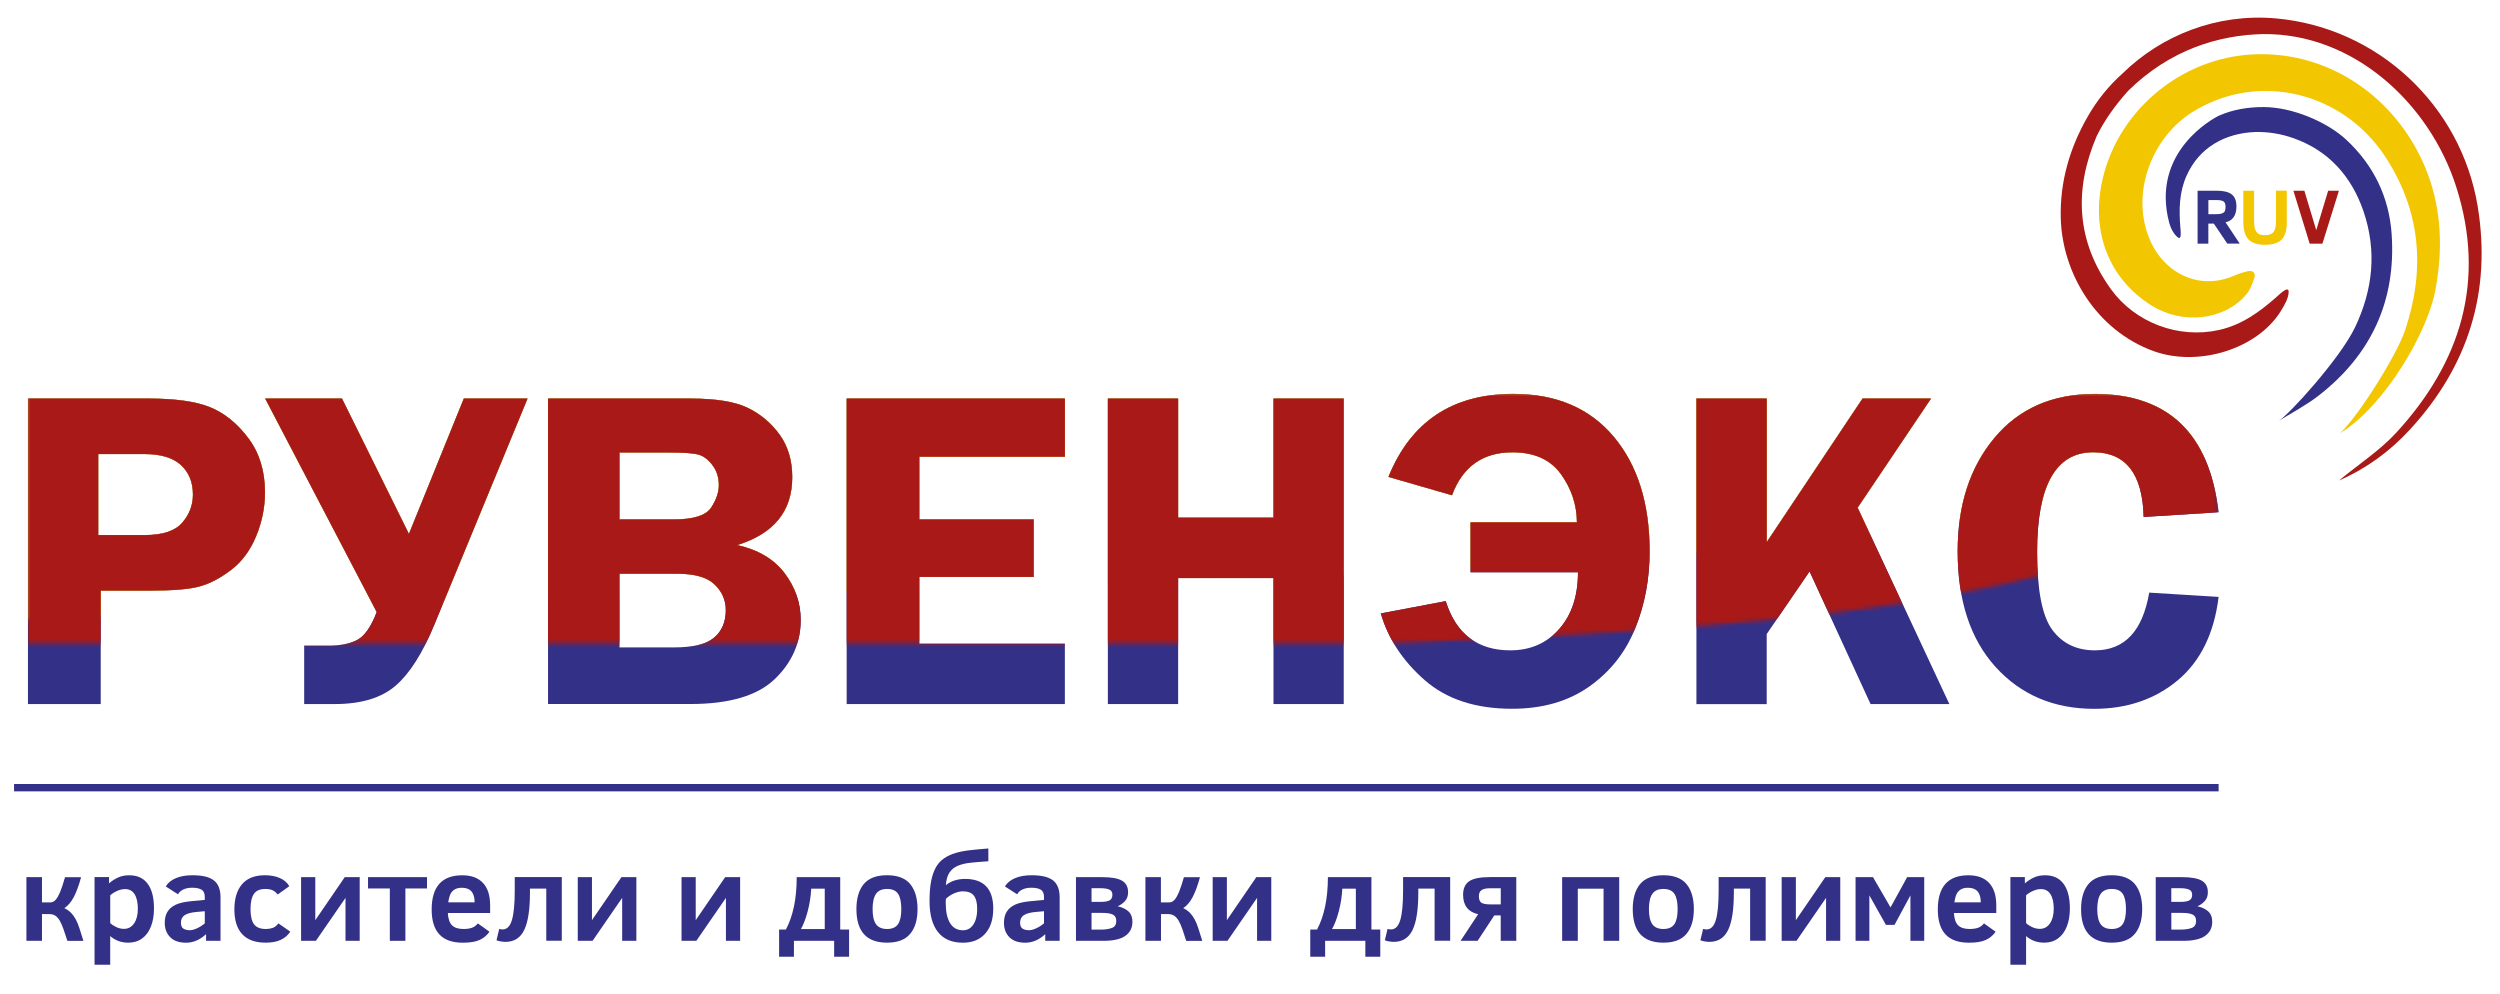
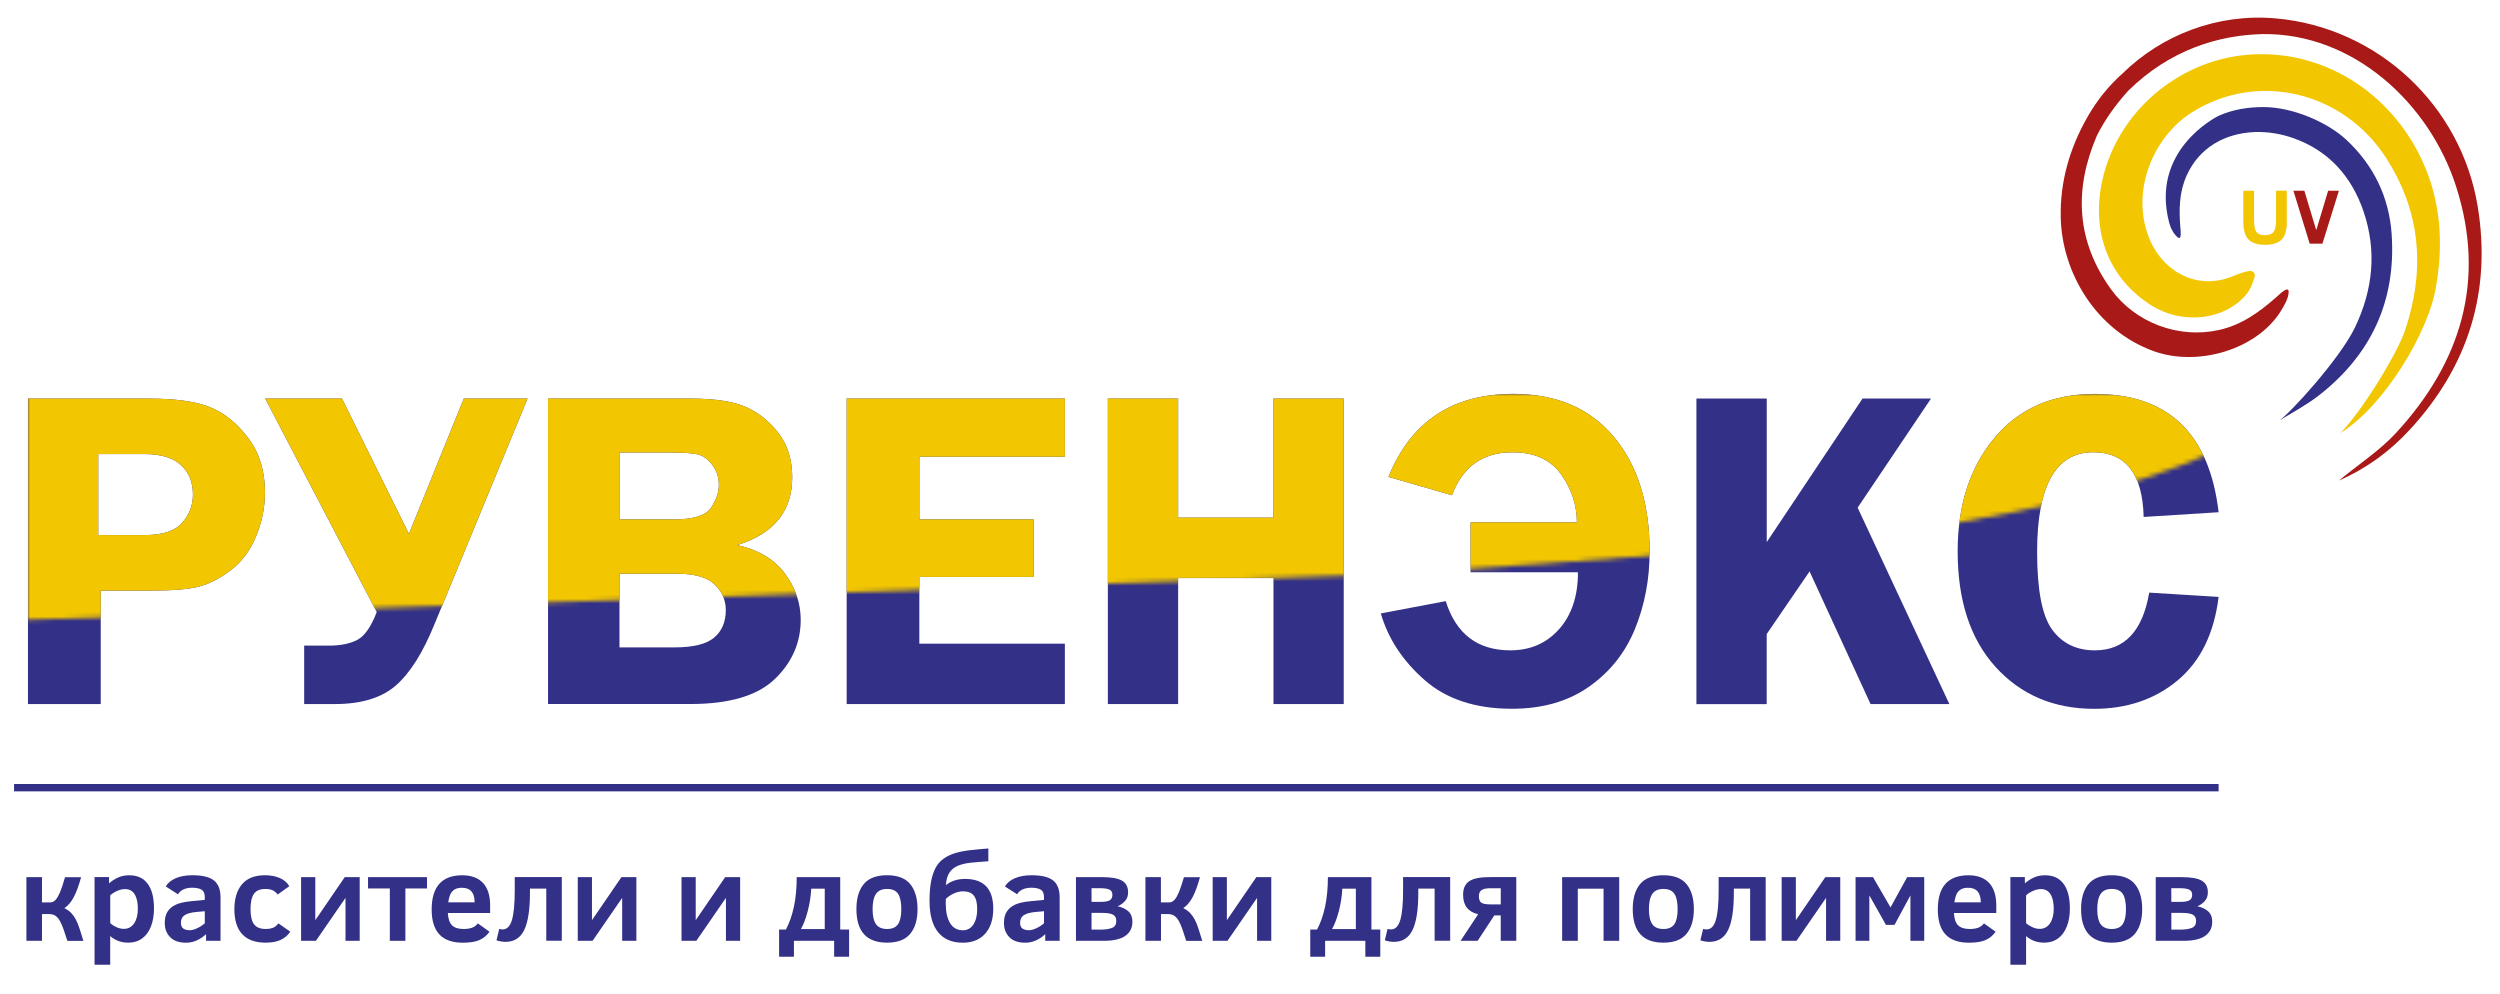
<svg xmlns="http://www.w3.org/2000/svg" id="Слой_1" x="0px" y="0px" viewBox="0 0 566.93 225.38" style="enable-background:new 0 0 566.93 225.38;" xml:space="preserve">
  <style type="text/css"> .st0{fill:#333088;} .st1{filter:url(#Adobe_OpacityMaskFilter);} .st2{fill-rule:evenodd;clip-rule:evenodd;} .st3{mask:url(#SVGID_1_);} .st4{fill:#F2C600;} .st5{filter:url(#Adobe_OpacityMaskFilter_00000073707413014350910850000016200018661810172817_);} .st6{mask:url(#SVGID_00000119110634192772073450000013464923627375054011_);} .st7{fill:#A81917;} .st8{fill-rule:evenodd;clip-rule:evenodd;fill:#F2C600;} .st9{fill-rule:evenodd;clip-rule:evenodd;fill:#A81917;} .st10{fill-rule:evenodd;clip-rule:evenodd;fill:#333088;} .st11{fill:#323288;} .st12{fill:#A71A17;} </style>
  <g>
    <g>
      <g>
        <path class="st0" d="M22.84,133.93v25.73H6.34V90.38h27.31c6.09,0,10.75,0.65,13.98,1.96c3.23,1.3,6.12,3.63,8.65,6.98 c2.54,3.35,3.81,7.46,3.81,12.33c0,3.42-0.68,6.75-2.03,10c-1.35,3.25-3.27,5.8-5.74,7.66c-2.47,1.86-4.86,3.1-7.18,3.71 c-2.32,0.61-5.95,0.91-10.89,0.91H22.84z M22.28,121.34h10.56c4.03,0,6.85-0.93,8.47-2.79c1.62-1.86,2.44-3.99,2.44-6.39 c0-2.81-0.91-5.04-2.72-6.7c-1.81-1.66-4.56-2.49-8.25-2.49H22.28V121.34z" />
        <path class="st0" d="M85.43,138.8L60.14,90.38h17.41l15.18,30.7l12.45-30.7h14.45l-21.14,51.27c-2.64,6.46-5.57,11.08-8.78,13.85 c-3.22,2.77-7.81,4.16-13.77,4.16h-6.96v-13.25h5.59c2.64,0,4.79-0.43,6.45-1.3C82.67,144.26,84.15,142.15,85.43,138.8z" />
        <path class="st0" d="M124.29,90.38h32.28c5.79,0,10.14,0.71,13.04,2.13c2.91,1.42,5.31,3.45,7.21,6.09 c1.9,2.64,2.84,5.85,2.84,9.63c0,7.68-4.16,12.8-12.48,15.37c4.8,1.08,8.41,3.24,10.8,6.45c2.4,3.22,3.6,6.72,3.6,10.51 c0,5.18-1.96,9.66-5.88,13.43c-3.92,3.78-10.3,5.66-19.14,5.66h-32.28V90.38z M140.48,102.61v15.18h12.28 c4.5,0,7.33-0.89,8.5-2.67c1.17-1.78,1.75-3.48,1.75-5.1c0-1.76-0.48-3.27-1.45-4.54c-0.96-1.27-2.02-2.07-3.17-2.39 c-1.15-0.32-3.42-0.48-6.8-0.48H140.48z M140.48,130.12v16.69h12.46c4.26,0,7.26-0.74,9.02-2.23c1.76-1.49,2.63-3.57,2.63-6.25 c0-2.23-0.85-4.16-2.53-5.78c-1.69-1.63-4.49-2.44-8.41-2.44H140.48z" />
        <path class="st0" d="M241.48,103.57h-33v14.22h25.94v13.04h-25.94v15.13h33v13.7H192V90.38h49.49V103.57z" />
        <path class="st0" d="M304.72,90.38v69.28h-15.93v-28.57h-21.62v28.57h-15.94V90.38h15.94v27h21.62v-27H304.72z" />
        <path class="st0" d="M357.6,118.45c-0.03-4-1.25-7.64-3.63-10.94c-2.38-3.3-6.05-4.94-10.99-4.94c-6.73,0-11.3,3.25-13.71,9.74 l-14.41-4.16c5.08-12.55,14.51-18.83,28.32-18.83c9.74,0,17.33,3.24,22.77,9.72c5.43,6.48,8.14,15.15,8.14,26.01 c0,6.23-1.09,12.05-3.28,17.46c-2.18,5.42-5.65,9.81-10.4,13.17c-4.76,3.37-10.6,5.05-17.54,5.05c-8.26,0-14.86-2.17-19.82-6.52 c-4.95-4.35-8.26-9.38-9.92-15.1l14.72-2.79c2.34,7.44,7.22,11.16,14.64,11.16c4.54,0,8.23-1.6,11.08-4.82 c2.85-3.21,4.27-7.51,4.27-12.89h-24.36v-11.32H357.6z" />
        <path class="st0" d="M400.65,90.38v32.55l21.72-32.55h15.53l-16.64,24.74l20.8,44.54h-17.87l-13.83-30.08l-9.72,14.2v15.89 h-15.94V90.38H400.65z" />
        <path class="st0" d="M503.12,116.16l-17,1.07c-0.24-9.78-4.05-14.67-11.45-14.67c-8.47,0-12.71,7.53-12.71,22.59 c0,8.7,1.15,14.59,3.45,17.69c2.3,3.1,5.52,4.64,9.66,4.64c6.71,0,10.82-4.36,12.31-13.09l15.74,0.97 c-1.02,8.29-4.11,14.59-9.27,18.91c-5.16,4.31-11.48,6.47-18.95,6.47c-9.17,0-16.62-3.17-22.36-9.49 c-5.73-6.33-8.6-15.07-8.6-26.24c0-10.46,2.77-19.02,8.32-25.68c5.55-6.66,13.13-10,22.74-10 C491.64,89.32,501.02,98.26,503.12,116.16z" />
      </g>
    </g>
    <defs>
      <filter id="Adobe_OpacityMaskFilter" filterUnits="userSpaceOnUse" x="6.34" y="89.32" width="496.78" height="71.41">
        <feFlood style="flood-color:white;flood-opacity:1" result="back" />
        <feBlend in="SourceGraphic" in2="back" mode="normal" />
      </filter>
    </defs>
    <mask maskUnits="userSpaceOnUse" x="6.34" y="89.32" width="496.78" height="71.41" id="SVGID_1_">
      <g class="st1">
        <path class="st2" d="M417.96,122.05c-39.56,4.39-105.81,8.22-105.81,8.22L-8.21,141.02L-9.18,31.21l543.57,12.77 C534.39,43.99,573.49,104.8,417.96,122.05z" />
      </g>
    </mask>
    <g class="st3">
      <path class="st4" d="M22.84,133.93v25.73H6.34V90.38h27.31c6.09,0,10.75,0.65,13.98,1.96c3.23,1.3,6.12,3.63,8.65,6.98 c2.54,3.35,3.81,7.46,3.81,12.33c0,3.42-0.68,6.75-2.03,10c-1.35,3.25-3.27,5.8-5.74,7.66c-2.47,1.86-4.86,3.1-7.18,3.71 c-2.32,0.61-5.95,0.91-10.89,0.91H22.84z M22.28,121.34h10.56c4.03,0,6.85-0.93,8.47-2.79c1.62-1.86,2.44-3.99,2.44-6.39 c0-2.81-0.91-5.04-2.72-6.7c-1.81-1.66-4.56-2.49-8.25-2.49H22.28V121.34z" />
      <path class="st4" d="M85.43,138.8L60.14,90.38h17.41l15.18,30.7l12.45-30.7h14.45l-21.14,51.27c-2.64,6.46-5.57,11.08-8.78,13.85 c-3.22,2.77-7.81,4.16-13.77,4.16h-6.96v-13.25h5.59c2.64,0,4.79-0.43,6.45-1.3C82.67,144.26,84.15,142.15,85.43,138.8z" />
      <path class="st4" d="M124.29,90.38h32.28c5.79,0,10.14,0.71,13.04,2.13c2.91,1.42,5.31,3.45,7.21,6.09 c1.9,2.64,2.84,5.85,2.84,9.63c0,7.68-4.16,12.8-12.48,15.37c4.8,1.08,8.41,3.24,10.8,6.45c2.4,3.22,3.6,6.72,3.6,10.51 c0,5.18-1.96,9.66-5.88,13.43c-3.92,3.78-10.3,5.66-19.14,5.66h-32.28V90.38z M140.48,102.61v15.18h12.28 c4.5,0,7.33-0.89,8.5-2.67c1.17-1.78,1.75-3.48,1.75-5.1c0-1.76-0.48-3.27-1.45-4.54c-0.96-1.27-2.02-2.07-3.17-2.39 c-1.15-0.32-3.42-0.48-6.8-0.48H140.48z M140.48,130.12v16.69h12.46c4.26,0,7.26-0.74,9.02-2.23c1.76-1.49,2.63-3.57,2.63-6.25 c0-2.23-0.85-4.16-2.53-5.78c-1.69-1.63-4.49-2.44-8.41-2.44H140.48z" />
      <path class="st4" d="M241.48,103.57h-33v14.22h25.94v13.04h-25.94v15.13h33v13.7H192V90.38h49.49V103.57z" />
      <path class="st4" d="M304.72,90.38v69.28h-15.93v-28.57h-21.62v28.57h-15.94V90.38h15.94v27h21.62v-27H304.72z" />
      <path class="st4" d="M357.6,118.45c-0.03-4-1.25-7.64-3.63-10.94c-2.38-3.3-6.05-4.94-10.99-4.94c-6.73,0-11.3,3.25-13.71,9.74 l-14.41-4.16c5.08-12.55,14.51-18.83,28.32-18.83c9.74,0,17.33,3.24,22.77,9.72c5.43,6.48,8.14,15.15,8.14,26.01 c0,6.23-1.09,12.05-3.28,17.46c-2.18,5.42-5.65,9.81-10.4,13.17c-4.76,3.37-10.6,5.05-17.54,5.05c-8.26,0-14.86-2.17-19.82-6.52 c-4.95-4.35-8.26-9.38-9.92-15.1l14.72-2.79c2.34,7.44,7.22,11.16,14.64,11.16c4.54,0,8.23-1.6,11.08-4.82 c2.85-3.21,4.27-7.51,4.27-12.89h-24.36v-11.32H357.6z" />
-       <path class="st4" d="M400.65,90.38v32.55l21.72-32.55h15.53l-16.64,24.74l20.8,44.54h-17.87l-13.83-30.08l-9.72,14.2v15.89h-15.94 V90.38H400.65z" />
      <path class="st4" d="M503.12,116.16l-17,1.07c-0.24-9.78-4.05-14.67-11.45-14.67c-8.47,0-12.71,7.53-12.71,22.59 c0,8.7,1.15,14.59,3.45,17.69c2.3,3.1,5.52,4.64,9.66,4.64c6.71,0,10.82-4.36,12.31-13.09l15.74,0.97 c-1.02,8.29-4.11,14.59-9.27,18.91c-5.16,4.31-11.48,6.47-18.95,6.47c-9.17,0-16.62-3.17-22.36-9.49 c-5.73-6.33-8.6-15.07-8.6-26.24c0-10.46,2.77-19.02,8.32-25.68c5.55-6.66,13.13-10,22.74-10 C491.64,89.32,501.02,98.26,503.12,116.16z" />
    </g>
    <defs>
      <filter id="Adobe_OpacityMaskFilter_00000144310180419936749020000003178397463610668933_" filterUnits="userSpaceOnUse" x="6.34" y="89.32" width="496.78" height="71.41">
        <feFlood style="flood-color:white;flood-opacity:1" result="back" />
        <feBlend in="SourceGraphic" in2="back" mode="normal" />
      </filter>
    </defs>
    <mask maskUnits="userSpaceOnUse" x="6.34" y="89.32" width="496.78" height="71.41" id="SVGID_00000106113201096180595500000001064312135127308715_">
      <g style="filter:url(#Adobe_OpacityMaskFilter_00000144310180419936749020000003178397463610668933_);">
-         <path class="st2" d="M416.51,138.9c-39.49,5.02-103.39,7.04-103.39,7.04H-8.21l-0.98-95.01l570.75,3.51 C561.57,54.45,565.27,120,416.51,138.9z" />
-       </g>
+         </g>
    </mask>
    <g style="mask:url(#SVGID_00000106113201096180595500000001064312135127308715_);">
      <path class="st7" d="M22.84,133.93v25.73H6.34V90.38h27.31c6.09,0,10.75,0.65,13.98,1.96c3.23,1.3,6.12,3.63,8.65,6.98 c2.54,3.35,3.81,7.46,3.81,12.33c0,3.42-0.68,6.75-2.03,10c-1.35,3.25-3.27,5.8-5.74,7.66c-2.47,1.86-4.86,3.1-7.18,3.71 c-2.32,0.61-5.95,0.91-10.89,0.91H22.84z M22.28,121.34h10.56c4.03,0,6.85-0.93,8.47-2.79c1.62-1.86,2.44-3.99,2.44-6.39 c0-2.81-0.91-5.04-2.72-6.7c-1.81-1.66-4.56-2.49-8.25-2.49H22.28V121.34z" />
      <path class="st7" d="M85.43,138.8L60.14,90.38h17.41l15.18,30.7l12.45-30.7h14.45l-21.14,51.27c-2.64,6.46-5.57,11.08-8.78,13.85 c-3.22,2.77-7.81,4.16-13.77,4.16h-6.96v-13.25h5.59c2.64,0,4.79-0.43,6.45-1.3C82.67,144.26,84.15,142.15,85.43,138.8z" />
      <path class="st7" d="M124.29,90.38h32.28c5.79,0,10.14,0.71,13.04,2.13c2.91,1.42,5.31,3.45,7.21,6.09 c1.9,2.64,2.84,5.85,2.84,9.63c0,7.68-4.16,12.8-12.48,15.37c4.8,1.08,8.41,3.24,10.8,6.45c2.4,3.22,3.6,6.72,3.6,10.51 c0,5.18-1.96,9.66-5.88,13.43c-3.92,3.78-10.3,5.66-19.14,5.66h-32.28V90.38z M140.48,102.61v15.18h12.28 c4.5,0,7.33-0.89,8.5-2.67c1.17-1.78,1.75-3.48,1.75-5.1c0-1.76-0.48-3.27-1.45-4.54c-0.96-1.27-2.02-2.07-3.17-2.39 c-1.15-0.32-3.42-0.48-6.8-0.48H140.48z M140.48,130.12v16.69h12.46c4.26,0,7.26-0.74,9.02-2.23c1.76-1.49,2.63-3.57,2.63-6.25 c0-2.23-0.85-4.16-2.53-5.78c-1.69-1.63-4.49-2.44-8.41-2.44H140.48z" />
      <path class="st7" d="M241.48,103.57h-33v14.22h25.94v13.04h-25.94v15.13h33v13.7H192V90.38h49.49V103.57z" />
      <path class="st7" d="M304.72,90.38v69.28h-15.93v-28.57h-21.62v28.57h-15.94V90.38h15.94v27h21.62v-27H304.72z" />
      <path class="st7" d="M357.6,118.45c-0.03-4-1.25-7.64-3.63-10.94c-2.38-3.3-6.05-4.94-10.99-4.94c-6.73,0-11.3,3.25-13.71,9.74 l-14.41-4.16c5.08-12.55,14.51-18.83,28.32-18.83c9.74,0,17.33,3.24,22.77,9.72c5.43,6.48,8.14,15.15,8.14,26.01 c0,6.23-1.09,12.05-3.28,17.46c-2.18,5.42-5.65,9.81-10.4,13.17c-4.76,3.37-10.6,5.05-17.54,5.05c-8.26,0-14.86-2.17-19.82-6.52 c-4.95-4.35-8.26-9.38-9.92-15.1l14.72-2.79c2.34,7.44,7.22,11.16,14.64,11.16c4.54,0,8.23-1.6,11.08-4.82 c2.85-3.21,4.27-7.51,4.27-12.89h-24.36v-11.32H357.6z" />
      <path class="st7" d="M400.65,90.38v32.55l21.72-32.55h15.53l-16.64,24.74l20.8,44.54h-17.87l-13.83-30.08l-9.72,14.2v15.89h-15.94 V90.38H400.65z" />
      <path class="st7" d="M503.12,116.16l-17,1.07c-0.24-9.78-4.05-14.67-11.45-14.67c-8.47,0-12.71,7.53-12.71,22.59 c0,8.7,1.15,14.59,3.45,17.69c2.3,3.1,5.52,4.64,9.66,4.64c6.71,0,10.82-4.36,12.31-13.09l15.74,0.97 c-1.02,8.29-4.11,14.59-9.27,18.91c-5.16,4.31-11.48,6.47-18.95,6.47c-9.17,0-16.62-3.17-22.36-9.49 c-5.73-6.33-8.6-15.07-8.6-26.24c0-10.46,2.77-19.02,8.32-25.68c5.55-6.66,13.13-10,22.74-10 C491.64,89.32,501.02,98.26,503.12,116.16z" />
    </g>
    <g>
      <g>
        <path class="st0" d="M9.52,198.91v5.73h1.86c0.47,0,0.88-0.19,1.23-0.58c0.35-0.39,0.68-0.97,1.01-1.74 c0.32-0.77,0.7-1.91,1.13-3.4h3.64c-0.51,1.89-1.07,3.4-1.67,4.53c-0.6,1.13-1.31,1.96-2.13,2.49c0.6,0.28,1.1,0.64,1.52,1.06 c0.41,0.42,0.78,0.93,1.09,1.52c0.31,0.59,0.59,1.29,0.85,2.09c0.25,0.8,0.54,1.72,0.86,2.75h-3.63c-0.32-1-0.61-1.88-0.88-2.64 c-0.26-0.76-0.54-1.39-0.83-1.9c-0.29-0.51-0.63-0.89-1-1.15c-0.38-0.25-0.83-0.38-1.38-0.38H9.52v6.06H5.99v-14.44H9.52z" />
        <path class="st0" d="M34.92,206.02c0,1.55-0.23,2.92-0.7,4.1c-0.47,1.18-1.14,2.09-2.01,2.71c-0.87,0.63-1.91,0.94-3.13,0.94 c-1.6,0-2.96-0.5-4.09-1.5v6.51h-3.55v-19.88h3.28v1.42c0.66-0.57,1.36-1.02,2.09-1.34c0.73-0.33,1.57-0.49,2.51-0.49 c1.83,0,3.22,0.64,4.17,1.93C34.45,201.7,34.92,203.57,34.92,206.02z M31.26,206.08c0-1.4-0.24-2.5-0.73-3.28 c-0.49-0.79-1.21-1.18-2.17-1.18c-0.58,0-1.17,0.14-1.78,0.41c-0.61,0.27-1.14,0.6-1.58,1v6.32c0.38,0.34,0.84,0.64,1.4,0.9 c0.56,0.26,1.13,0.39,1.71,0.39c0.97,0,1.74-0.42,2.31-1.25C30.98,208.56,31.26,207.45,31.26,206.08z" />
        <path class="st0" d="M46.73,213.35v-1.5c-1.41,1.28-2.91,1.93-4.52,1.93c-1.6,0-2.8-0.42-3.62-1.26 c-0.82-0.84-1.23-1.92-1.23-3.23c0-1.03,0.21-1.88,0.63-2.55s1.04-1.19,1.86-1.58c0.82-0.38,2-0.65,3.55-0.8l3.04-0.29v-0.65 c0-0.8-0.24-1.36-0.73-1.66c-0.49-0.3-1.2-0.45-2.13-0.45c-0.77,0-1.44,0.13-1.99,0.39c-0.55,0.26-0.97,0.63-1.23,1.1l-2.77-1.78 c0.49-0.82,1.25-1.44,2.29-1.88c1.04-0.44,2.29-0.66,3.76-0.66c2.25,0,3.87,0.39,4.87,1.18c1,0.78,1.5,2.07,1.5,3.86v9.82H46.73z M46.44,206.64l-1.8,0.16c-1.28,0.11-2.2,0.36-2.76,0.73c-0.57,0.38-0.85,0.94-0.85,1.7c0,0.66,0.18,1.11,0.55,1.35 c0.37,0.24,0.85,0.37,1.46,0.37c0.43,0,0.96-0.13,1.58-0.41c0.62-0.27,1.23-0.65,1.82-1.15V206.64z" />
        <path class="st0" d="M65.83,211.28c-0.55,0.82-1.28,1.44-2.18,1.86c-0.9,0.42-2.04,0.63-3.42,0.63c-2.33,0-4.1-0.64-5.29-1.91 c-1.19-1.27-1.79-3.16-1.79-5.65c0-2.43,0.58-4.33,1.73-5.69c1.16-1.36,2.89-2.04,5.21-2.04c1.24,0,2.34,0.2,3.31,0.61 c0.97,0.4,1.7,1.03,2.21,1.87l-2.64,1.89c-0.32-0.43-0.7-0.75-1.13-0.95c-0.43-0.21-0.99-0.31-1.67-0.31 c-1.21,0-2.08,0.37-2.59,1.12c-0.51,0.74-0.77,1.9-0.77,3.45c0,1.56,0.26,2.7,0.79,3.43c0.53,0.72,1.43,1.08,2.71,1.08 c0.55,0,1.06-0.08,1.52-0.24c0.46-0.16,0.89-0.5,1.31-1.03L65.83,211.28z" />
        <path class="st0" d="M71.64,213.35h-3.36v-14.44h3.22v9.76l6.68-9.76h3.39v14.44h-3.22v-9.74L71.64,213.35z" />
        <path class="st0" d="M96.83,201.48h-4.9v11.87H88.4v-11.87h-4.94v-2.57h13.37V201.48z" />
        <path class="st0" d="M101.56,207.06c0.07,1.28,0.38,2.21,0.94,2.77c0.56,0.56,1.44,0.84,2.64,0.84c0.7,0,1.31-0.09,1.84-0.26 c0.53-0.18,0.99-0.51,1.38-1.01l2.64,1.89c-0.58,0.83-1.33,1.46-2.25,1.87c-0.92,0.42-2.18,0.62-3.78,0.62 c-2.38,0-4.15-0.62-5.32-1.87c-1.17-1.25-1.76-3.14-1.76-5.66c0-5.17,2.31-7.76,6.94-7.76c2.05,0,3.62,0.58,4.7,1.74 c1.08,1.16,1.62,2.85,1.62,5.07v1.75H101.56z M107.63,204.61c0-2.19-0.96-3.29-2.88-3.29c-0.63,0-1.15,0.11-1.56,0.33 c-0.4,0.22-0.73,0.54-0.97,0.96c-0.24,0.43-0.43,1.1-0.57,2.01H107.63z" />
        <path class="st0" d="M120.18,201.53v0.89c0,3.87-0.44,6.69-1.31,8.49c-0.87,1.79-2.29,2.68-4.27,2.68 c-0.32,0-0.68-0.04-1.09-0.11c-0.4-0.08-0.71-0.16-0.92-0.25l0.62-2.58c0.28,0.08,0.54,0.12,0.77,0.12 c0.98,0,1.69-0.71,2.11-2.13c0.43-1.42,0.64-3.67,0.64-6.75v-3h10.67v14.44h-3.52v-11.82H120.18z" />
        <path class="st0" d="M134.38,213.35h-3.36v-14.44h3.22v9.76l6.68-9.76h3.39v14.44h-3.22v-9.74L134.38,213.35z" />
        <path class="st0" d="M157.91,213.35h-3.36v-14.44h3.22v9.76l6.68-9.76h3.39v14.44h-3.22v-9.74L157.91,213.35z" />
        <path class="st0" d="M176.68,216.96v-6.17h1.54c0.79-1.47,1.39-3.2,1.82-5.18c0.42-1.98,0.63-4.22,0.63-6.7h9.87v11.88h2.01v6.17 h-3.39v-3.61h-9.12v3.61H176.68z M187.03,201.53h-3.07c-0.09,1.76-0.36,3.47-0.8,5.13c-0.44,1.67-0.95,3.01-1.54,4.03h5.41 V201.53z" />
        <path class="st0" d="M208.07,206.16c0,2.41-0.55,4.28-1.67,5.61c-1.11,1.34-2.86,2-5.25,2c-4.63,0-6.94-2.54-6.94-7.62 c0-2.44,0.56-4.33,1.67-5.67c1.11-1.33,2.87-2,5.28-2c2.39,0,4.13,0.67,5.25,2C207.51,201.83,208.07,203.72,208.07,206.16z M204.39,206.16c0-1.59-0.25-2.75-0.74-3.48c-0.49-0.73-1.33-1.09-2.49-1.09c-1.16,0-1.99,0.37-2.51,1.12 c-0.51,0.75-0.77,1.9-0.77,3.45c0,1.55,0.25,2.68,0.77,3.41c0.51,0.73,1.35,1.1,2.51,1.1c1.15,0,1.97-0.36,2.48-1.08 C204.14,208.86,204.39,207.72,204.39,206.16z" />
        <path class="st0" d="M225.24,206.05c0,2.43-0.61,4.33-1.84,5.69c-1.22,1.36-2.91,2.04-5.05,2.04c-2.48,0-4.36-0.8-5.64-2.41 c-1.28-1.61-1.92-3.95-1.92-7.04c0-1.75,0.12-3.25,0.36-4.49c0.24-1.24,0.6-2.28,1.07-3.13c0.48-0.85,1.08-1.52,1.82-2.03 c0.73-0.51,1.59-0.92,2.58-1.22c0.99-0.3,2.11-0.52,3.35-0.66c1.25-0.14,2.64-0.27,4.16-0.39v2.9c-1.5,0.1-2.84,0.21-3.99,0.33 c-1.16,0.12-2.14,0.36-2.95,0.7c-0.81,0.35-1.44,0.86-1.89,1.55c-0.45,0.68-0.72,1.63-0.81,2.84c1.18-0.95,2.64-1.42,4.39-1.42 C223.12,199.33,225.24,201.57,225.24,206.05z M221.6,206.16c0-1.39-0.25-2.41-0.76-3.06c-0.51-0.65-1.33-0.97-2.46-0.97 c-0.66,0-1.33,0.15-2.02,0.46c-0.69,0.3-1.31,0.71-1.86,1.24l-0.03,0.52v0.55c0,1.87,0.33,3.35,0.98,4.44 c0.66,1.08,1.63,1.62,2.93,1.62c0.98,0,1.77-0.43,2.35-1.3C221.31,208.78,221.6,207.62,221.6,206.16z" />
        <path class="st0" d="M237.03,213.35v-1.5c-1.4,1.28-2.91,1.93-4.52,1.93c-1.6,0-2.8-0.42-3.62-1.26 c-0.82-0.84-1.22-1.92-1.22-3.23c0-1.03,0.21-1.88,0.63-2.55c0.42-0.67,1.04-1.19,1.86-1.58c0.82-0.38,2-0.65,3.55-0.8l3.04-0.29 v-0.65c0-0.8-0.24-1.36-0.73-1.66c-0.49-0.3-1.2-0.45-2.14-0.45c-0.77,0-1.43,0.13-1.99,0.39c-0.56,0.26-0.97,0.63-1.23,1.1 l-2.77-1.78c0.49-0.82,1.25-1.44,2.29-1.88c1.04-0.44,2.29-0.66,3.76-0.66c2.25,0,3.87,0.39,4.87,1.18 c1,0.78,1.49,2.07,1.49,3.86v9.82H237.03z M236.74,206.64l-1.8,0.16c-1.28,0.11-2.2,0.36-2.76,0.73 c-0.56,0.38-0.85,0.94-0.85,1.7c0,0.66,0.18,1.11,0.55,1.35c0.37,0.24,0.85,0.37,1.46,0.37c0.43,0,0.96-0.13,1.58-0.41 c0.62-0.27,1.23-0.65,1.83-1.15V206.64z" />
        <path class="st0" d="M256.8,209.04c0,1.37-0.54,2.43-1.6,3.18c-1.07,0.75-2.69,1.13-4.89,1.13H244v-14.44h5.87 c2.1,0,3.62,0.26,4.55,0.79c0.93,0.53,1.4,1.41,1.4,2.65c0,0.83-0.24,1.5-0.72,2.01c-0.48,0.51-1.03,0.89-1.65,1.16 c0.98,0.2,1.79,0.58,2.42,1.13C256.49,207.21,256.8,208,256.8,209.04z M252.26,202.91c0-0.58-0.23-0.97-0.7-1.18 c-0.47-0.21-1.17-0.31-2.09-0.31h-1.94v3.1h2.09c0.99,0,1.68-0.13,2.07-0.38C252.07,203.89,252.26,203.48,252.26,202.91z M253.14,208.86c0-0.71-0.25-1.19-0.76-1.45c-0.51-0.25-1.29-0.39-2.35-0.39h-2.5v3.79h2.07c1.06,0,1.92-0.13,2.58-0.39 S253.14,209.65,253.14,208.86z" />
        <path class="st0" d="M263.26,198.91v5.73h1.86c0.47,0,0.88-0.19,1.22-0.58c0.35-0.39,0.68-0.97,1.01-1.74 c0.32-0.77,0.7-1.91,1.13-3.4h3.64c-0.52,1.89-1.07,3.4-1.67,4.53c-0.6,1.13-1.31,1.96-2.13,2.49c0.6,0.28,1.1,0.64,1.52,1.06 c0.41,0.42,0.78,0.93,1.09,1.52c0.31,0.59,0.6,1.29,0.85,2.09c0.25,0.8,0.54,1.72,0.86,2.75h-3.64c-0.32-1-0.61-1.88-0.87-2.64 c-0.26-0.76-0.54-1.39-0.83-1.9c-0.29-0.51-0.63-0.89-1-1.15c-0.38-0.25-0.84-0.38-1.38-0.38h-1.64v6.06h-3.53v-14.44H263.26z" />
        <path class="st0" d="M278.36,213.35H275v-14.44h3.22v9.76l6.68-9.76h3.39v14.44h-3.22v-9.74L278.36,213.35z" />
        <path class="st0" d="M297.13,216.96v-6.17h1.54c0.79-1.47,1.4-3.2,1.82-5.18c0.42-1.98,0.64-4.22,0.64-6.7H311v11.88h2.01v6.17 h-3.39v-3.61h-9.12v3.61H297.13z M307.47,201.53h-3.07c-0.09,1.76-0.36,3.47-0.8,5.13c-0.44,1.67-0.95,3.01-1.54,4.03h5.41 V201.53z" />
        <path class="st0" d="M321.63,201.53v0.89c0,3.87-0.43,6.69-1.31,8.49c-0.87,1.79-2.3,2.68-4.27,2.68c-0.32,0-0.69-0.04-1.09-0.11 c-0.4-0.08-0.71-0.16-0.92-0.25l0.62-2.58c0.28,0.08,0.54,0.12,0.77,0.12c0.98,0,1.69-0.71,2.11-2.13 c0.43-1.42,0.64-3.67,0.64-6.75v-3h10.68v14.44h-3.53v-11.82H321.63z" />
        <path class="st0" d="M331.22,213.35l3.98-6.03c-2.28-0.52-3.41-1.99-3.41-4.41c0-1.42,0.46-2.44,1.38-3.07 c0.92-0.63,2.5-0.94,4.73-0.94h5.95v14.44h-3.53v-5.76h-1.45l-3.78,5.76H331.22z M335.37,203.23c0,0.71,0.18,1.21,0.55,1.47 c0.37,0.26,1.05,0.39,2.04,0.39h2.37v-3.66h-2.37c-0.92,0-1.58,0.14-1.98,0.42C335.57,202.12,335.37,202.58,335.37,203.23z" />
        <path class="st0" d="M363.64,213.35v-11.82h-5.84v11.82h-3.55v-14.44h12.94v14.44H363.64z" />
        <path class="st0" d="M384.12,206.16c0,2.41-0.56,4.28-1.67,5.61c-1.11,1.34-2.86,2-5.25,2c-4.63,0-6.94-2.54-6.94-7.62 c0-2.44,0.56-4.33,1.67-5.67c1.11-1.33,2.87-2,5.27-2c2.38,0,4.14,0.67,5.25,2C383.56,201.83,384.12,203.72,384.12,206.16z M380.44,206.16c0-1.59-0.25-2.75-0.74-3.48c-0.5-0.73-1.33-1.09-2.49-1.09c-1.16,0-1.99,0.37-2.51,1.12 c-0.51,0.75-0.77,1.9-0.77,3.45c0,1.55,0.25,2.68,0.76,3.41c0.51,0.73,1.35,1.1,2.52,1.1c1.15,0,1.97-0.36,2.48-1.08 C380.19,208.86,380.44,207.72,380.44,206.16z" />
        <path class="st0" d="M393.19,201.53v0.89c0,3.87-0.43,6.69-1.31,8.49c-0.87,1.79-2.3,2.68-4.27,2.68c-0.32,0-0.68-0.04-1.09-0.11 c-0.4-0.08-0.71-0.16-0.92-0.25l0.62-2.58c0.28,0.08,0.54,0.12,0.77,0.12c0.98,0,1.69-0.71,2.11-2.13 c0.43-1.42,0.64-3.67,0.64-6.75v-3h10.67v14.44h-3.53v-11.82H393.19z" />
        <path class="st0" d="M407.39,213.35h-3.36v-14.44h3.22v9.76l6.68-9.76h3.39v14.44h-3.22v-9.74L407.39,213.35z" />
        <path class="st0" d="M436.37,213.35h-3.14v-10.3l-3.61,6.69h-1.94l-3.76-6.69v10.3h-3.13v-14.44h3.95l3.98,6.86l3.77-6.86h3.87 V213.35z" />
        <path class="st0" d="M443.1,207.06c0.06,1.28,0.38,2.21,0.94,2.77c0.56,0.56,1.44,0.84,2.65,0.84c0.7,0,1.31-0.09,1.84-0.26 c0.53-0.18,0.99-0.51,1.38-1.01l2.64,1.89c-0.58,0.83-1.33,1.46-2.25,1.87c-0.92,0.42-2.19,0.62-3.78,0.62 c-2.38,0-4.15-0.62-5.32-1.87c-1.17-1.25-1.76-3.14-1.76-5.66c0-5.17,2.32-7.76,6.94-7.76c2.05,0,3.62,0.58,4.7,1.74 c1.08,1.16,1.62,2.85,1.62,5.07v1.75H443.1z M449.18,204.61c0-2.19-0.96-3.29-2.88-3.29c-0.64,0-1.15,0.11-1.56,0.33 c-0.4,0.22-0.73,0.54-0.97,0.96c-0.24,0.43-0.43,1.1-0.57,2.01H449.18z" />
        <path class="st0" d="M469.39,206.02c0,1.55-0.23,2.92-0.7,4.1c-0.47,1.18-1.14,2.09-2.01,2.71c-0.87,0.63-1.92,0.94-3.13,0.94 c-1.59,0-2.96-0.5-4.09-1.5v6.51h-3.56v-19.88h3.28v1.42c0.66-0.57,1.36-1.02,2.09-1.34c0.73-0.33,1.56-0.49,2.51-0.49 c1.83,0,3.22,0.64,4.17,1.93C468.91,201.7,469.39,203.57,469.39,206.02z M465.73,206.08c0-1.4-0.24-2.5-0.73-3.28 c-0.49-0.79-1.21-1.18-2.18-1.18c-0.58,0-1.17,0.14-1.78,0.41c-0.61,0.27-1.14,0.6-1.58,1v6.32c0.37,0.34,0.84,0.64,1.4,0.9 c0.56,0.26,1.13,0.39,1.71,0.39c0.97,0,1.74-0.42,2.31-1.25C465.44,208.56,465.73,207.45,465.73,206.08z" />
        <path class="st0" d="M485.79,206.16c0,2.41-0.56,4.28-1.67,5.61c-1.11,1.34-2.86,2-5.25,2c-4.63,0-6.94-2.54-6.94-7.62 c0-2.44,0.56-4.33,1.67-5.67c1.11-1.33,2.87-2,5.27-2c2.38,0,4.14,0.67,5.25,2C485.23,201.83,485.79,203.72,485.79,206.16z M482.11,206.16c0-1.59-0.25-2.75-0.74-3.48c-0.5-0.73-1.33-1.09-2.49-1.09c-1.16,0-1.99,0.37-2.51,1.12 c-0.51,0.75-0.77,1.9-0.77,3.45c0,1.55,0.25,2.68,0.76,3.41s1.35,1.1,2.52,1.1c1.15,0,1.97-0.36,2.48-1.08 C481.86,208.86,482.11,207.72,482.11,206.16z" />
        <path class="st0" d="M501.67,209.04c0,1.37-0.54,2.43-1.6,3.18c-1.07,0.75-2.69,1.13-4.89,1.13h-6.32v-14.44h5.87 c2.1,0,3.62,0.26,4.55,0.79c0.93,0.53,1.4,1.41,1.4,2.65c0,0.83-0.24,1.5-0.72,2.01c-0.48,0.51-1.03,0.89-1.65,1.16 c0.98,0.2,1.79,0.58,2.42,1.13C501.36,207.21,501.67,208,501.67,209.04z M497.12,202.91c0-0.58-0.23-0.97-0.7-1.18 c-0.47-0.21-1.17-0.31-2.09-0.31h-1.94v3.1h2.09c0.99,0,1.68-0.13,2.07-0.38C496.93,203.89,497.12,203.48,497.12,202.91z M498.01,208.86c0-0.71-0.25-1.19-0.76-1.45c-0.51-0.25-1.3-0.39-2.35-0.39h-2.5v3.79h2.07c1.06,0,1.92-0.13,2.58-0.39 C497.68,210.17,498.01,209.65,498.01,208.86z" />
      </g>
    </g>
    <rect x="3.19" y="177.79" class="st0" width="499.93" height="1.67" />
    <path class="st8" d="M530.67,98.24c9.94-6.01,20.26-23.19,21.78-33.45c1.59-9.22,1.1-18.29-2.56-27 c-6.53-15.51-21.53-26.27-38.9-25.46c-16.66,0.78-31.41,13.21-34.49,29.76c-1.97,10.56,1.53,20.99,11.43,27.2 c7.07,4.43,16.65,3.33,21.53-2.6c0.85-1.04,1.38-2.45,1.79-3.77c0.31-1-0.36-1.67-1.44-1.43c-1.1,0.25-2.19,0.6-3.21,1.04 c-8.4,3.62-16.46-1.08-19.4-8.96c-3.97-10.6,1.23-22.65,9.85-28.08c14.96-9.43,34.32-4.71,43.98,10.22 c7.95,12.27,8.98,25.4,4.39,39.15C543.59,80.35,535.06,94.08,530.67,98.24z" />
    <path class="st9" d="M561.86,46.74c-3.8-22.91-22.7-40.54-45.8-42.57c-13.31-1.18-25.87,3.82-34.7,12.46 c-3.14,2.8-5.82,6.1-7.98,9.9c-4.02,7.04-6.25,14.64-6.06,22.84c0.28,12.5,8.02,25.53,21.04,30.25 c10.05,3.64,23.39-0.36,28.81-8.99c0.84-1.34,1.83-3.03,1.83-4.47c0-1.45-2.04,0.55-2.66,1.11c-3.86,3.41-7.93,6.4-13.11,7.56 c-9.19,2.05-19.02-1.63-24.53-9.25c-7.88-10.95-8.4-22.61-3.22-34.74c1.81-3.66,4.28-7.09,7.14-10.26 c9.52-9.36,20.59-12.63,30.54-12.85c20.49-0.25,37.77,15.65,43.84,34.63c6.79,21.27,1.09,39.83-13.68,55.85 c-3.68,3.98-8.38,7.03-12.91,10.76c6.37-2.78,11.62-6.7,16.07-11.53C559.75,83.05,565.05,66.07,561.86,46.74z" />
    <path class="st10" d="M542.36,53.11c-0.57-8.34-4.05-15.63-10.31-21.44c-4.23-3.92-12.09-7.4-18.78-7.39 c-3.39,0-6.78,0.51-9.98,1.91c-1.21,0.53-15.68,8.19-11.36,24.38c0.32,1.21,1.05,2.59,1.95,3.27c0.92,0.68,0.62-1.55,0.57-2.2 c-0.33-4.05-0.3-8.03,1.43-11.85c2.86-6.35,8.67-9.58,15.5-9.85c2.84-0.07,5.78,0.34,8.86,1.45c7.9,2.84,13.04,8.65,15.74,16.54 c3.06,9,2.14,17.76-1.92,26.29c-3.42,7.16-15.05,19.88-17.26,21.18c2.63-1.56,6.51-3.75,8.9-5.61 C537.7,80.52,543.4,68.2,542.36,53.11z" />
    <g>
-       <path class="st11" d="M505.09,55.25l-3.06-4.54h-1.24v4.54h-2.44v-12h4.36c1.54,0,2.67,0.28,3.38,0.83 c0.71,0.55,1.07,1.47,1.07,2.73c0,1.02-0.21,1.84-0.64,2.44c-0.43,0.61-1.04,0.99-1.83,1.16l3.21,4.83H505.09z M504.69,46.91 c0-0.61-0.15-1.02-0.46-1.23c-0.31-0.21-0.82-0.31-1.53-0.31h-1.9v3.2h1.8c0.55,0,0.97-0.05,1.27-0.16 c0.3-0.11,0.51-0.27,0.64-0.49C504.62,47.71,504.69,47.37,504.69,46.91z" />
      <path class="st4" d="M518.6,50.23c0,1.88-0.38,3.23-1.15,4.05c-0.76,0.82-2.02,1.23-3.79,1.23c-1.74,0-3-0.41-3.78-1.22 c-0.77-0.81-1.16-2.16-1.16-4.06v-6.98h2.44v6.81c0,0.82,0.08,1.46,0.24,1.92c0.16,0.47,0.4,0.81,0.74,1.03 c0.34,0.22,0.84,0.33,1.49,0.33c0.93,0,1.58-0.25,1.95-0.74c0.37-0.49,0.56-1.33,0.56-2.51v-6.85h2.44V50.23z" />
      <path class="st12" d="M526.66,55.25h-2.89l-3.69-12h2.48l2.7,8.95l2.7-8.95h2.44L526.66,55.25z" />
    </g>
  </g>
</svg>